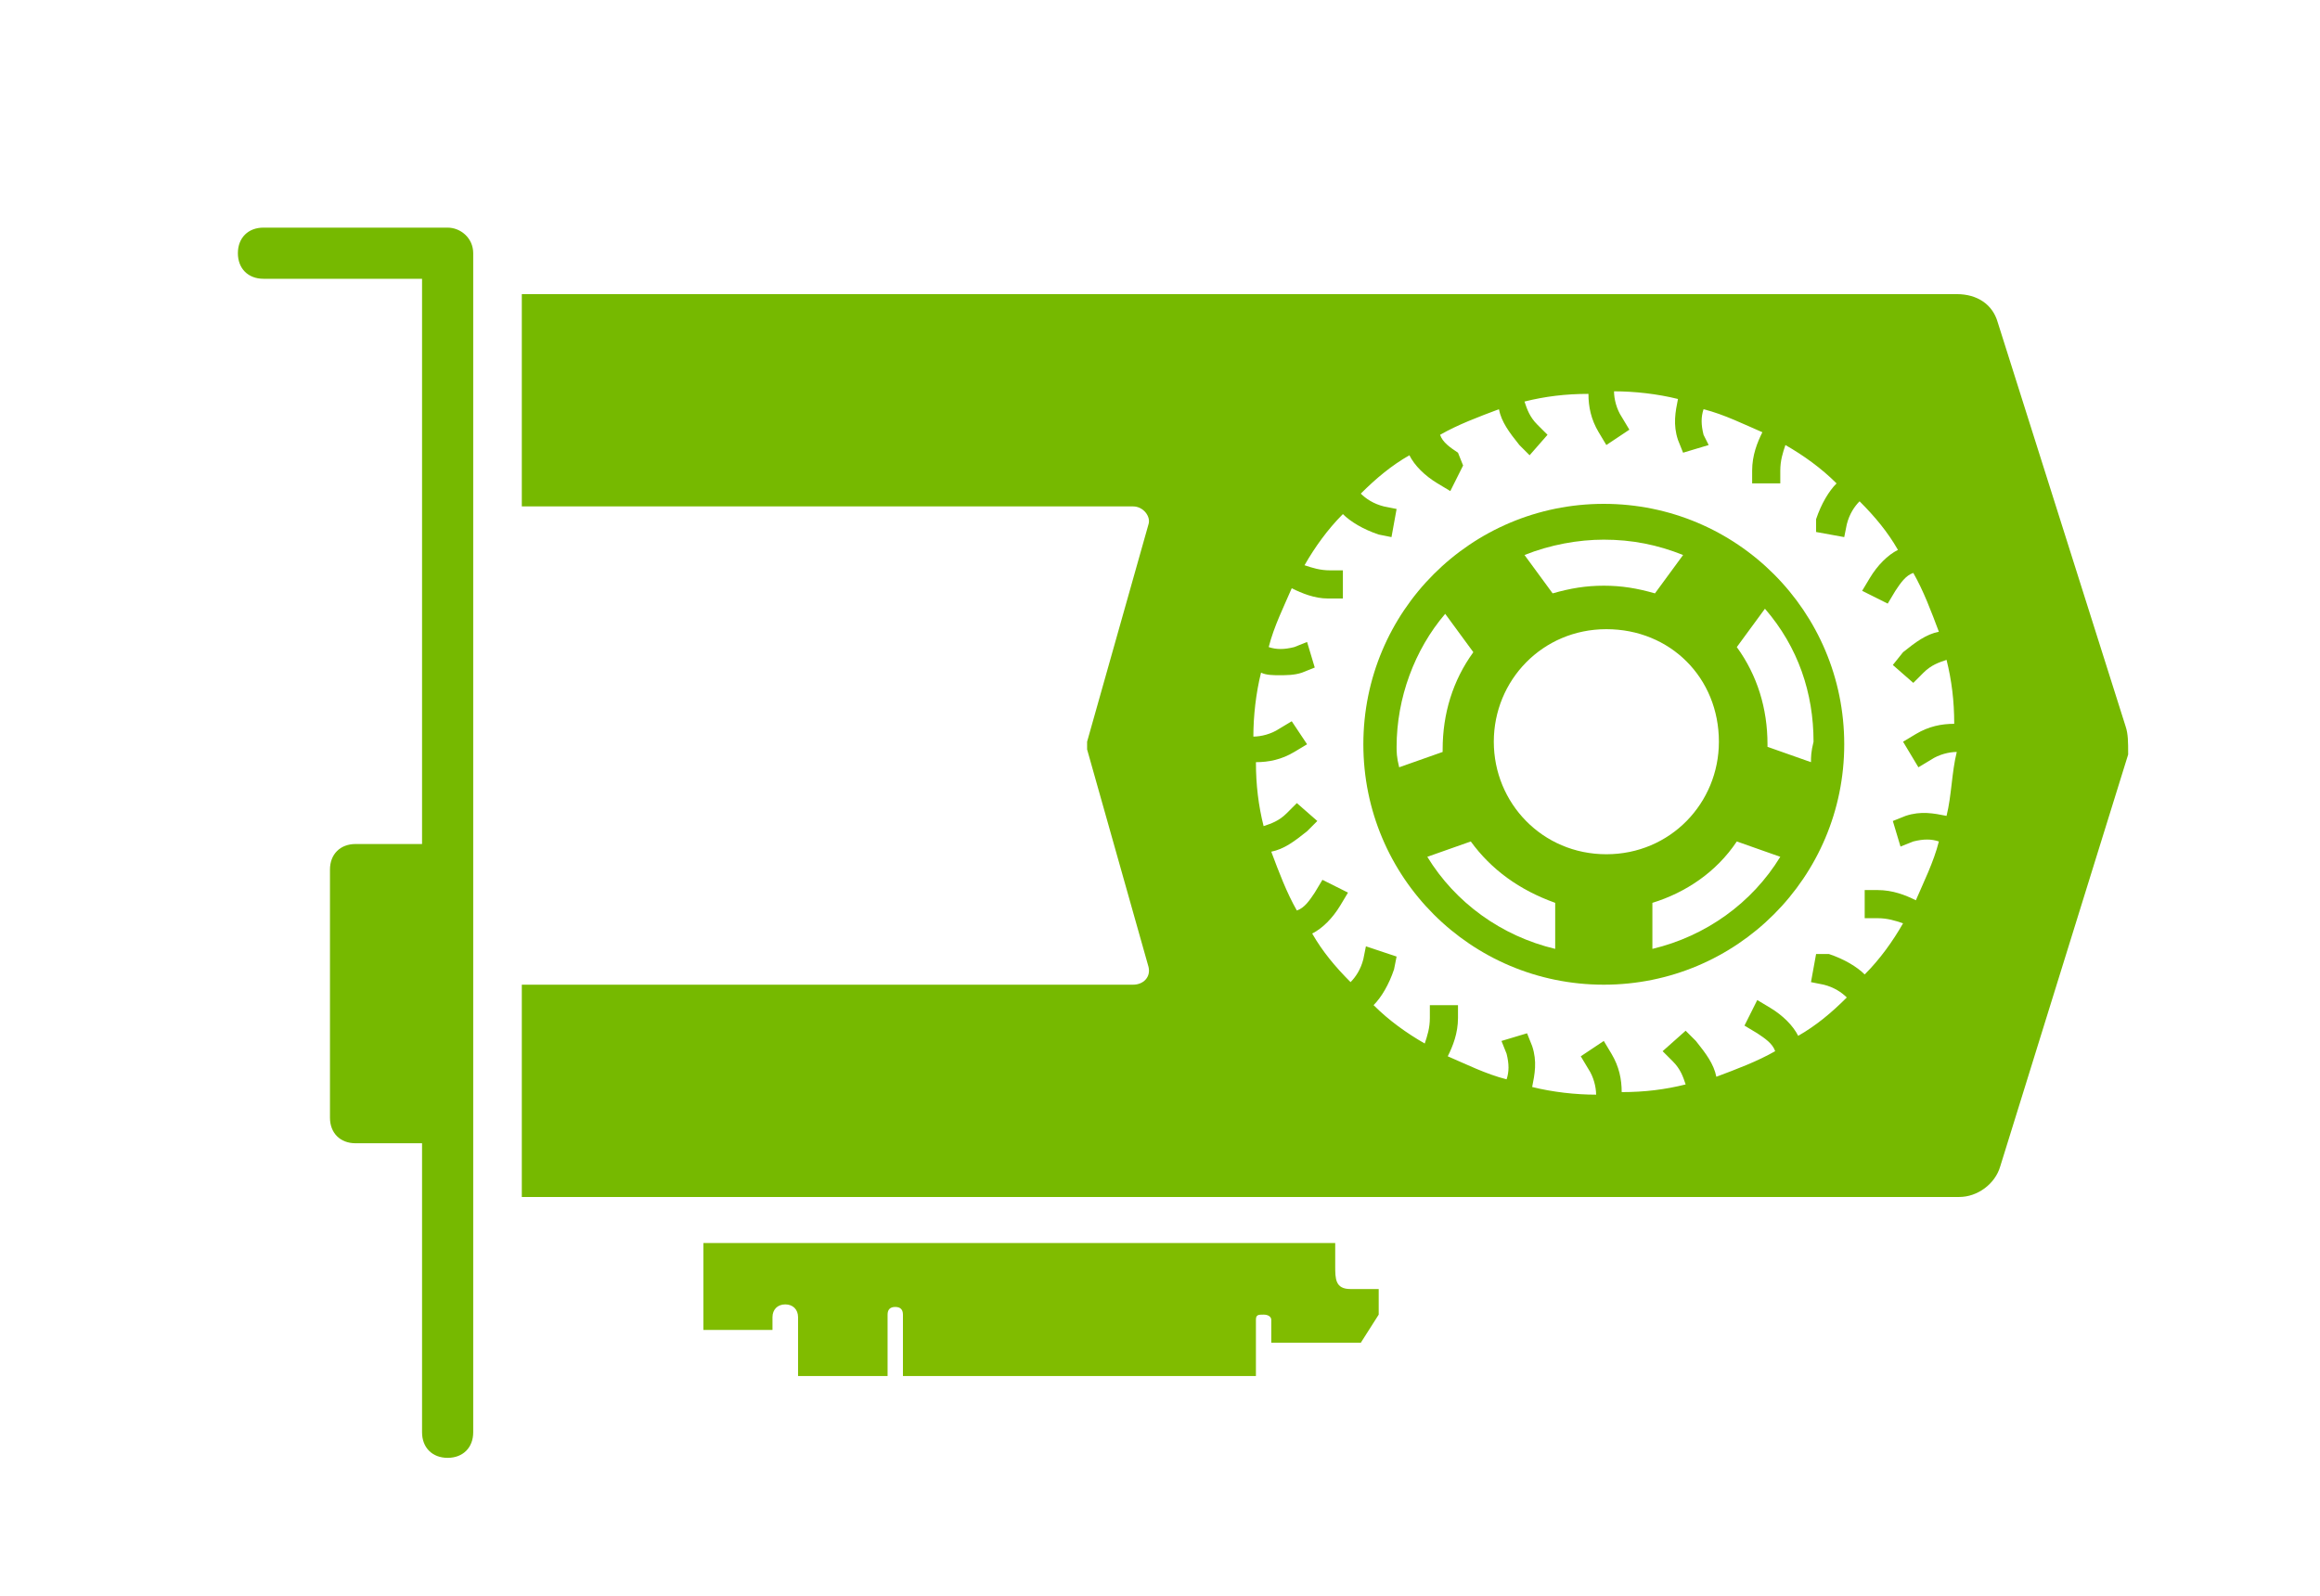
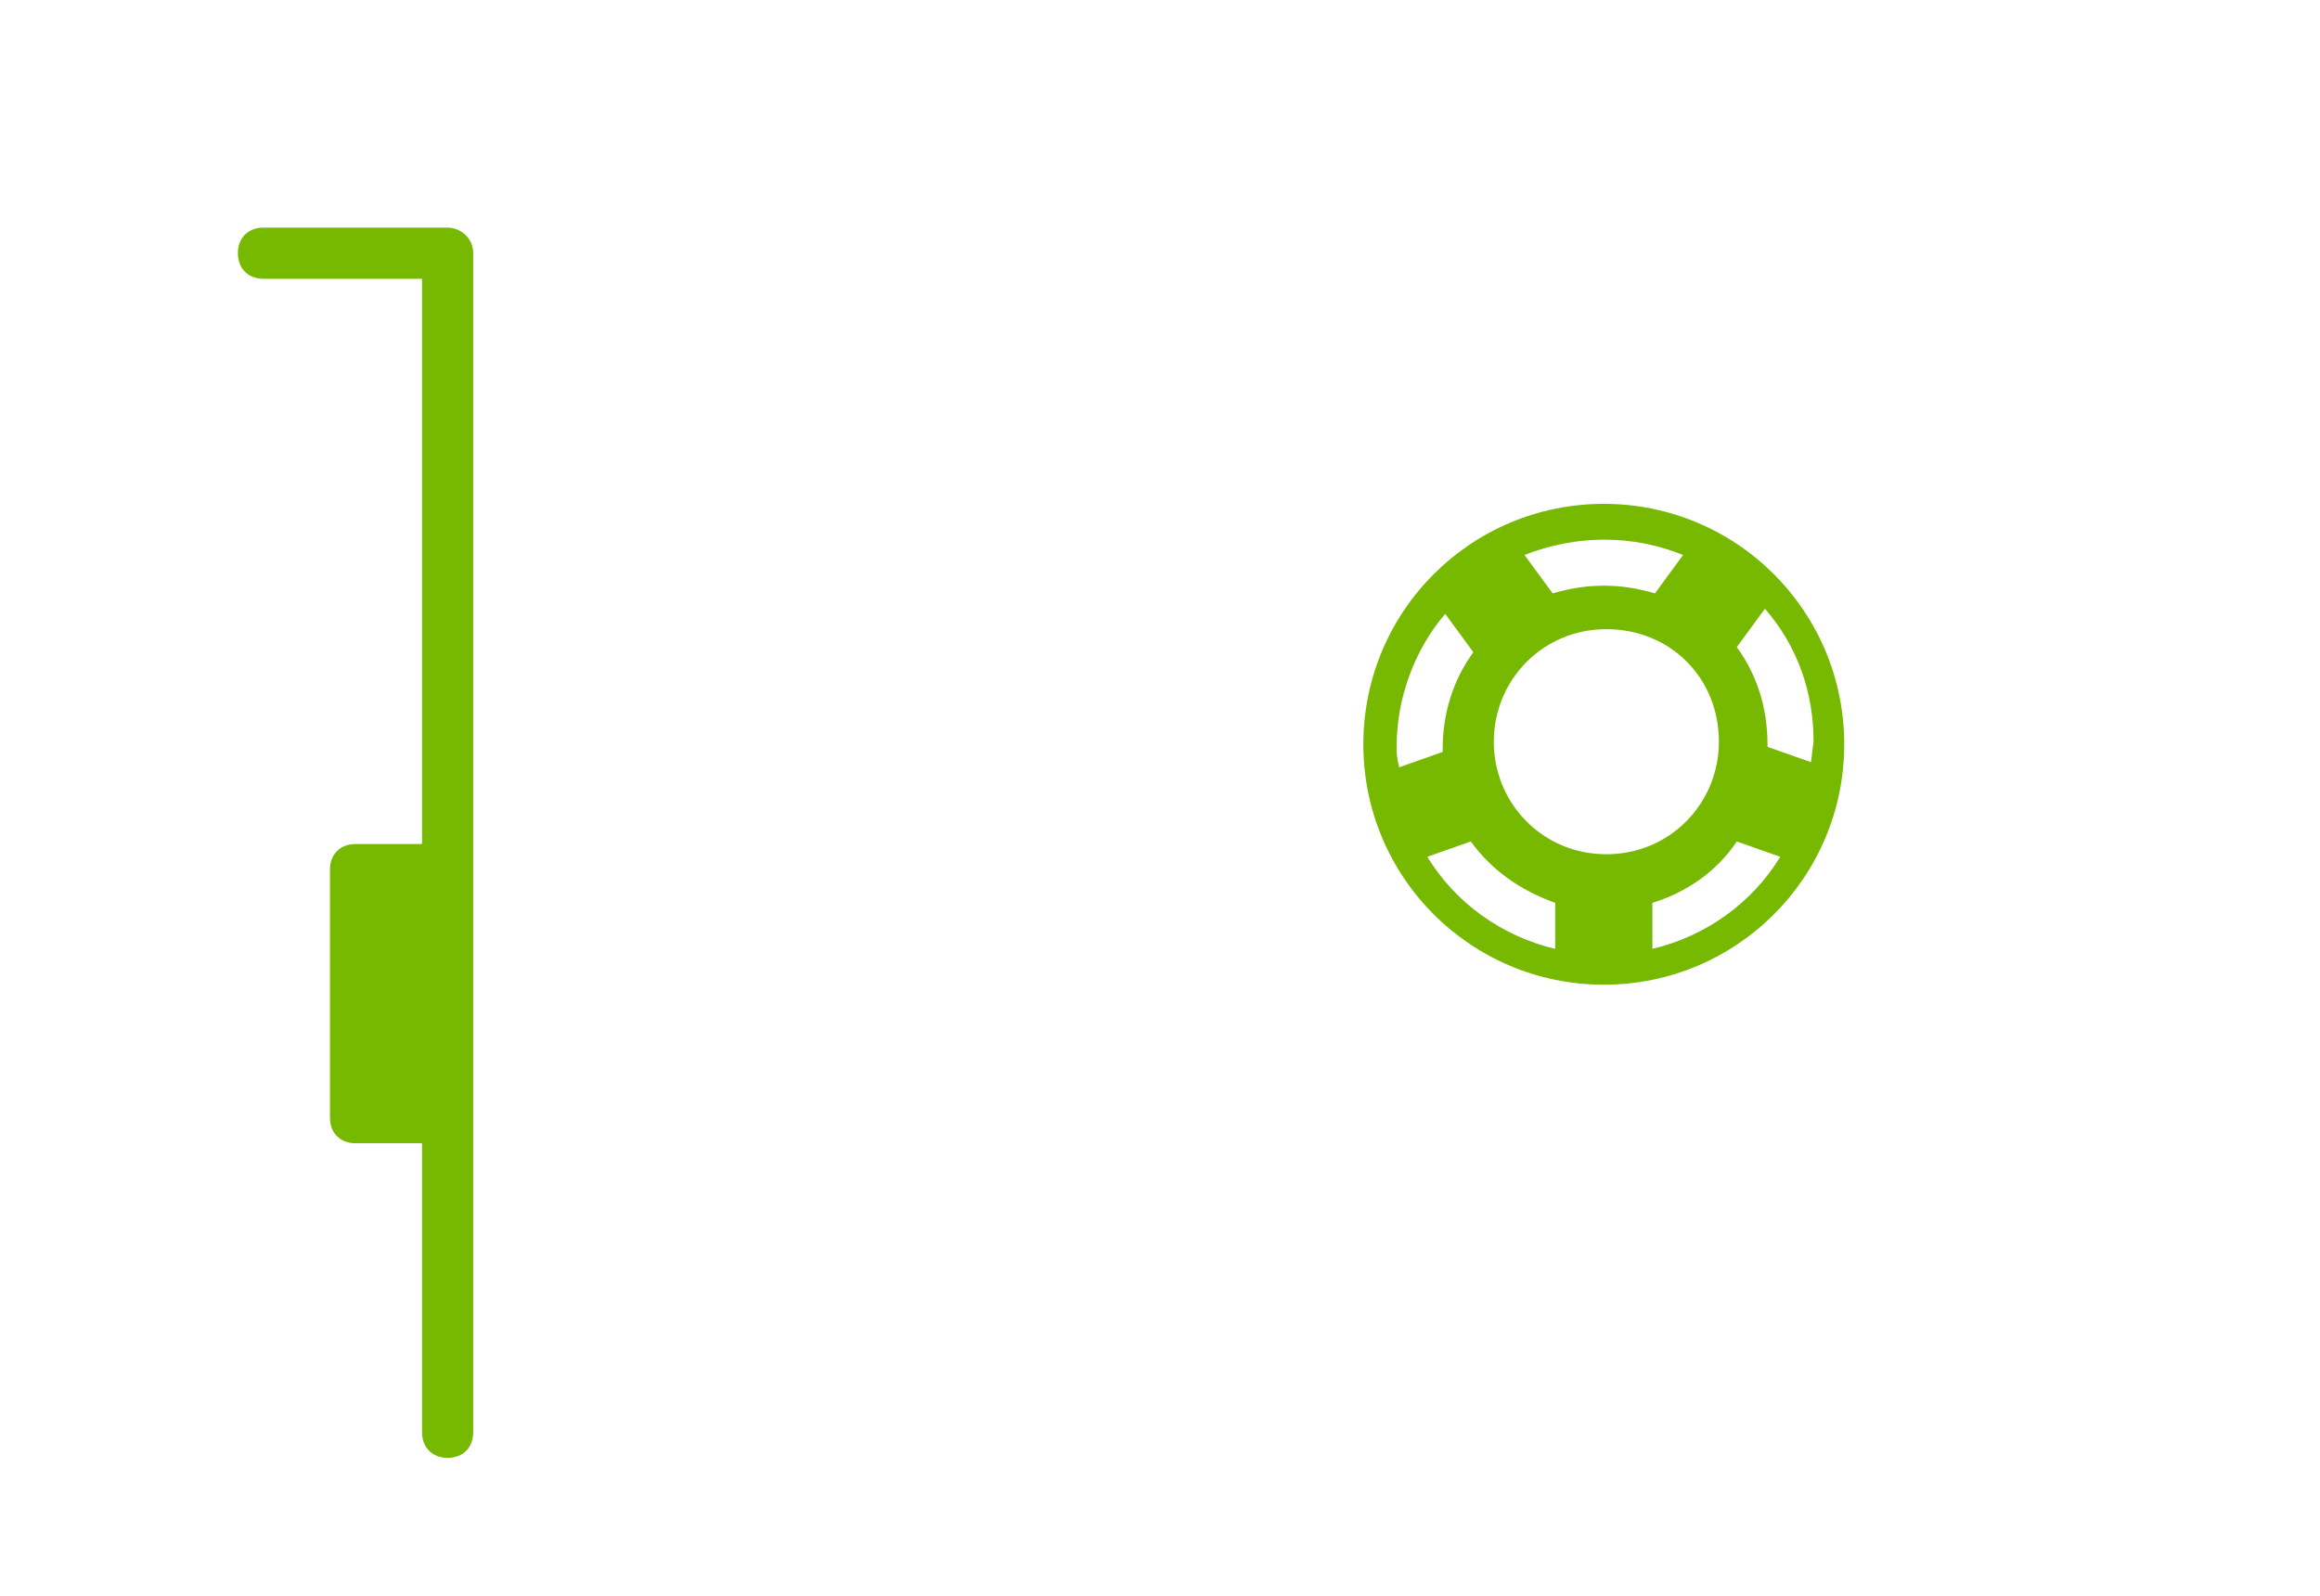
<svg xmlns="http://www.w3.org/2000/svg" version="1.1" id="artwork" x="0px" y="0px" width="90.7px" height="62.4px" viewBox="0 0 90.7 62.4" enable-background="new 0 0 90.7 62.4" xml:space="preserve">
  <path fill="#76B900" d="M17.5,8.9h-7.2c-0.6,0-1,0.4-1,1s0.4,1,1,1h6.2V33h-2.6c-0.6,0-1,0.4-1,1v9.7c0,0.6,0.4,1,1,1h2.6V56  c0,0.6,0.4,1,1,1s1-0.4,1-1V43.7V34V9.9C18.5,9.3,18,8.9,17.5,8.9z" />
  <g>
-     <path fill="#76B900" d="M83.1,28.4l-5-15.8c-0.2-0.7-0.8-1.1-1.6-1.1H45.3H20.4v8.3h15.1h8.8c0.4,0,0.7,0.4,0.6,0.7L42.5,29   c0,0.1,0,0.2,0,0.3l2.4,8.5c0.1,0.4-0.2,0.7-0.6,0.7h-8.8H20.4v8.3h24.9h31.3c0.7,0,1.4-0.5,1.6-1.2l5-16.1   C83.2,29,83.2,28.7,83.1,28.4z M76.1,31.9c-0.5-0.1-1-0.2-1.6,0L74,32.1l0.3,1l0.5-0.2c0.4-0.1,0.7-0.1,1,0   c-0.2,0.8-0.6,1.6-0.9,2.3c-0.4-0.2-0.9-0.4-1.5-0.4h-0.5v1.1h0.5c0.4,0,0.7,0.1,1,0.2c-0.4,0.7-0.9,1.4-1.5,2   c-0.3-0.3-0.8-0.6-1.4-0.8H71l-0.2,1.1l0.5,0.1c0.4,0.1,0.7,0.3,0.9,0.5c-0.6,0.6-1.2,1.1-1.9,1.5c-0.2-0.4-0.6-0.8-1.1-1.1   l-0.5-0.3l-0.5,1l0.5,0.3c0.3,0.2,0.6,0.4,0.7,0.7c-0.7,0.4-1.5,0.7-2.3,1c-0.1-0.5-0.4-0.9-0.8-1.4l-0.4-0.4L65,41.1l0.4,0.4   c0.3,0.3,0.4,0.6,0.5,0.9c-0.8,0.2-1.6,0.3-2.5,0.3c0-0.5-0.1-1-0.4-1.5l-0.3-0.5l-0.9,0.6l0.3,0.5c0.2,0.3,0.3,0.7,0.3,1   c-0.8,0-1.7-0.1-2.5-0.3c0.1-0.5,0.2-1,0-1.6l-0.2-0.5l-1,0.3l0.2,0.5c0.1,0.4,0.1,0.7,0,1c-0.8-0.2-1.6-0.6-2.3-0.9   c0.2-0.4,0.4-0.9,0.4-1.5v-0.5h-1.1v0.5c0,0.4-0.1,0.7-0.2,1c-0.7-0.4-1.4-0.9-2-1.5c0.3-0.3,0.6-0.8,0.8-1.4l0.1-0.5L53.4,37   l-0.1,0.5c-0.1,0.4-0.3,0.7-0.5,0.9c-0.6-0.6-1.1-1.2-1.5-1.9c0.4-0.2,0.8-0.6,1.1-1.1l0.3-0.5l-1-0.5l-0.3,0.5   c-0.2,0.3-0.4,0.6-0.7,0.7c-0.4-0.7-0.7-1.5-1-2.3c0.5-0.1,0.9-0.4,1.4-0.8l0.4-0.4l-0.8-0.7l-0.4,0.4c-0.3,0.3-0.6,0.4-0.9,0.5   c-0.2-0.8-0.3-1.6-0.3-2.5c0.5,0,1-0.1,1.5-0.4l0.5-0.3l-0.6-0.9L50,28.5c-0.3,0.2-0.7,0.3-1,0.3c0-0.8,0.1-1.7,0.3-2.5   c0.2,0.1,0.5,0.1,0.7,0.1c0.3,0,0.6,0,0.9-0.1l0.5-0.2l-0.3-1l-0.5,0.2c-0.4,0.1-0.7,0.1-1,0c0.2-0.8,0.6-1.6,0.9-2.3   c0.4,0.2,0.9,0.4,1.4,0.4H52h0.5v-1.1H52c-0.4,0-0.7-0.1-1-0.2c0.4-0.7,0.9-1.4,1.5-2c0.3,0.3,0.8,0.6,1.4,0.8l0.5,0.1l0.2-1.1   l-0.5-0.1c-0.4-0.1-0.7-0.3-0.9-0.5c0.6-0.6,1.2-1.1,1.9-1.5c0.2,0.4,0.6,0.8,1.1,1.1l0.5,0.3l0.5-1L57,17.7   c-0.3-0.2-0.6-0.4-0.7-0.7c0.7-0.4,1.5-0.7,2.3-1c0.1,0.5,0.4,0.9,0.8,1.4l0.4,0.4l0.7-0.8l-0.4-0.4c-0.3-0.3-0.4-0.6-0.5-0.9   c0.8-0.2,1.6-0.3,2.5-0.3c0,0.5,0.1,1,0.4,1.5l0.3,0.5l0.9-0.6l-0.3-0.5c-0.2-0.3-0.3-0.7-0.3-1c0.8,0,1.7,0.1,2.5,0.3   c-0.1,0.5-0.2,1,0,1.6l0.2,0.5l1-0.3L66.6,17c-0.1-0.4-0.1-0.7,0-1c0.8,0.2,1.6,0.6,2.3,0.9c-0.2,0.4-0.4,0.9-0.4,1.5v0.5h1.1v-0.5   c0-0.4,0.1-0.7,0.2-1c0.7,0.4,1.4,0.9,2,1.5c-0.3,0.3-0.6,0.8-0.8,1.4v0.5l1.1,0.2l0.1-0.5c0.1-0.4,0.3-0.7,0.5-0.9   c0.6,0.6,1.1,1.2,1.5,1.9c-0.4,0.2-0.8,0.6-1.1,1.1l-0.3,0.5l1,0.5l0.3-0.5c0.2-0.3,0.4-0.6,0.7-0.7c0.4,0.7,0.7,1.5,1,2.3   c-0.5,0.1-0.9,0.4-1.4,0.8L74,26l0.8,0.7l0.4-0.4c0.3-0.3,0.6-0.4,0.9-0.5c0.2,0.8,0.3,1.6,0.3,2.5c-0.5,0-1,0.1-1.5,0.4L74.4,29   l0.6,1l0.5-0.3c0.3-0.2,0.7-0.3,1-0.3C76.3,30.2,76.3,31.1,76.1,31.9z" />
-     <path fill="#76B900" d="M62.7,19.7c-5.2,0-9.4,4.2-9.4,9.4s4.2,9.4,9.4,9.4s9.4-4.2,9.4-9.4S67.9,19.7,62.7,19.7z M62.7,21.1   c1.1,0,2.1,0.2,3.1,0.6l-1.1,1.5c-0.7-0.2-1.3-0.3-2-0.3s-1.3,0.1-2,0.3l-1.1-1.5C60.6,21.3,61.7,21.1,62.7,21.1z M54.6,29.2   c0-1.9,0.7-3.8,1.9-5.2l1.1,1.5c-0.8,1.1-1.2,2.4-1.2,3.8c0,0,0,0,0,0.1L54.7,30C54.6,29.6,54.6,29.4,54.6,29.2z M60.8,37.1   c-2.1-0.5-3.9-1.8-5-3.6l1.7-0.6c0.8,1.1,1.9,1.9,3.3,2.4V37.1z M58.4,29c0-2.4,1.9-4.4,4.4-4.4s4.4,1.9,4.4,4.4   c0,2.4-1.9,4.4-4.4,4.4S58.4,31.4,58.4,29z M64.6,37.1v-1.8c1.3-0.4,2.5-1.2,3.3-2.4l1.7,0.6C68.5,35.3,66.7,36.6,64.6,37.1z    M70.8,29.8l-1.7-0.6c0,0,0,0,0-0.1c0-1.4-0.4-2.7-1.2-3.8l1.1-1.5c1.3,1.5,1.9,3.3,1.9,5.2C70.8,29.4,70.8,29.6,70.8,29.8z" />
+     <path fill="#76B900" d="M62.7,19.7c-5.2,0-9.4,4.2-9.4,9.4s4.2,9.4,9.4,9.4s9.4-4.2,9.4-9.4S67.9,19.7,62.7,19.7z M62.7,21.1   c1.1,0,2.1,0.2,3.1,0.6l-1.1,1.5c-0.7-0.2-1.3-0.3-2-0.3s-1.3,0.1-2,0.3l-1.1-1.5C60.6,21.3,61.7,21.1,62.7,21.1z M54.6,29.2   c0-1.9,0.7-3.8,1.9-5.2l1.1,1.5c-0.8,1.1-1.2,2.4-1.2,3.8c0,0,0,0,0,0.1L54.7,30C54.6,29.6,54.6,29.4,54.6,29.2z M60.8,37.1   c-2.1-0.5-3.9-1.8-5-3.6l1.7-0.6c0.8,1.1,1.9,1.9,3.3,2.4V37.1z M58.4,29c0-2.4,1.9-4.4,4.4-4.4s4.4,1.9,4.4,4.4   c0,2.4-1.9,4.4-4.4,4.4S58.4,31.4,58.4,29z M64.6,37.1v-1.8c1.3-0.4,2.5-1.2,3.3-2.4l1.7,0.6C68.5,35.3,66.7,36.6,64.6,37.1z    M70.8,29.8l-1.7-0.6c0,0,0,0,0-0.1c0-1.4-0.4-2.7-1.2-3.8l1.1-1.5c1.3,1.5,1.9,3.3,1.9,5.2z" />
  </g>
-   <path fill="#80BC00" d="M52.8,50.4c-0.6,0-0.6-0.4-0.6-0.9v-0.9H27.5v0.9V52h2.7v-0.5c0-0.3,0.2-0.5,0.5-0.5s0.5,0.2,0.5,0.5v2.3  h3.5v-2.4c0-0.2,0.1-0.3,0.3-0.3s0.3,0.1,0.3,0.3v2.4h13.8v-2.2c0-0.2,0.1-0.2,0.3-0.2s0.3,0.1,0.3,0.2v0.2v0.1v0.6h3.5l0.7-1.1  v-0.8v-0.2C53.9,50.4,52.8,50.4,52.8,50.4z" />
</svg>